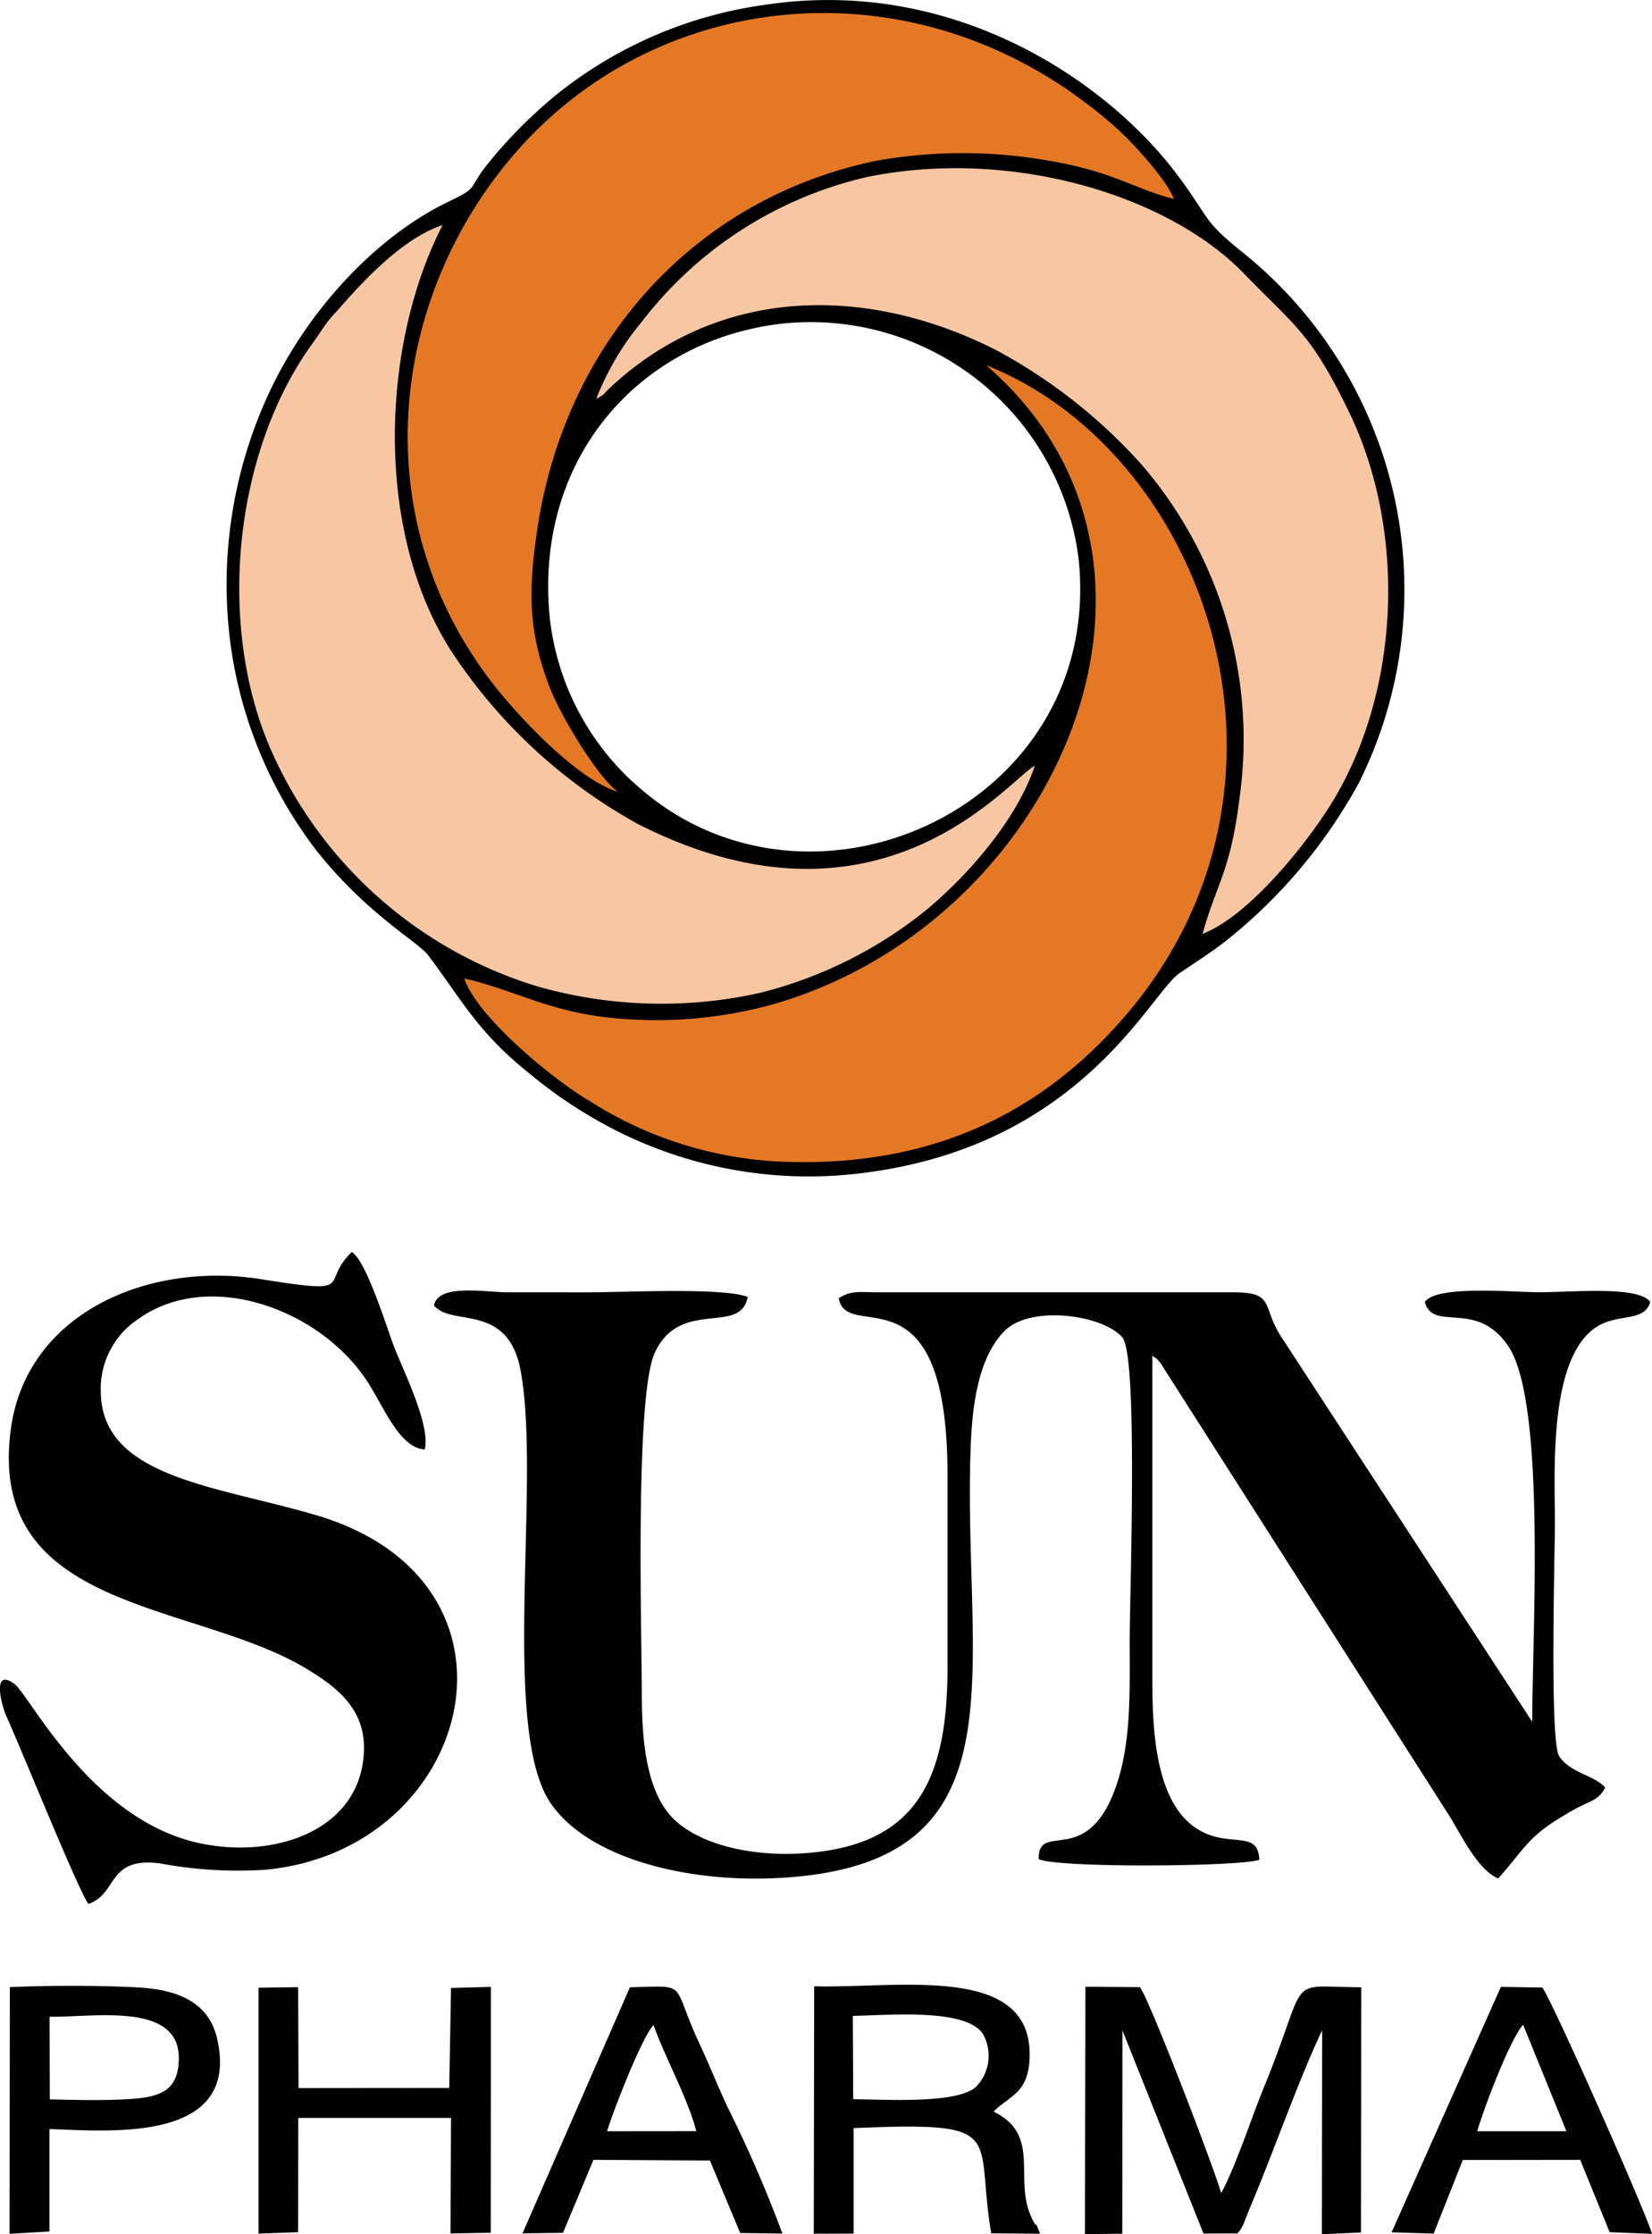
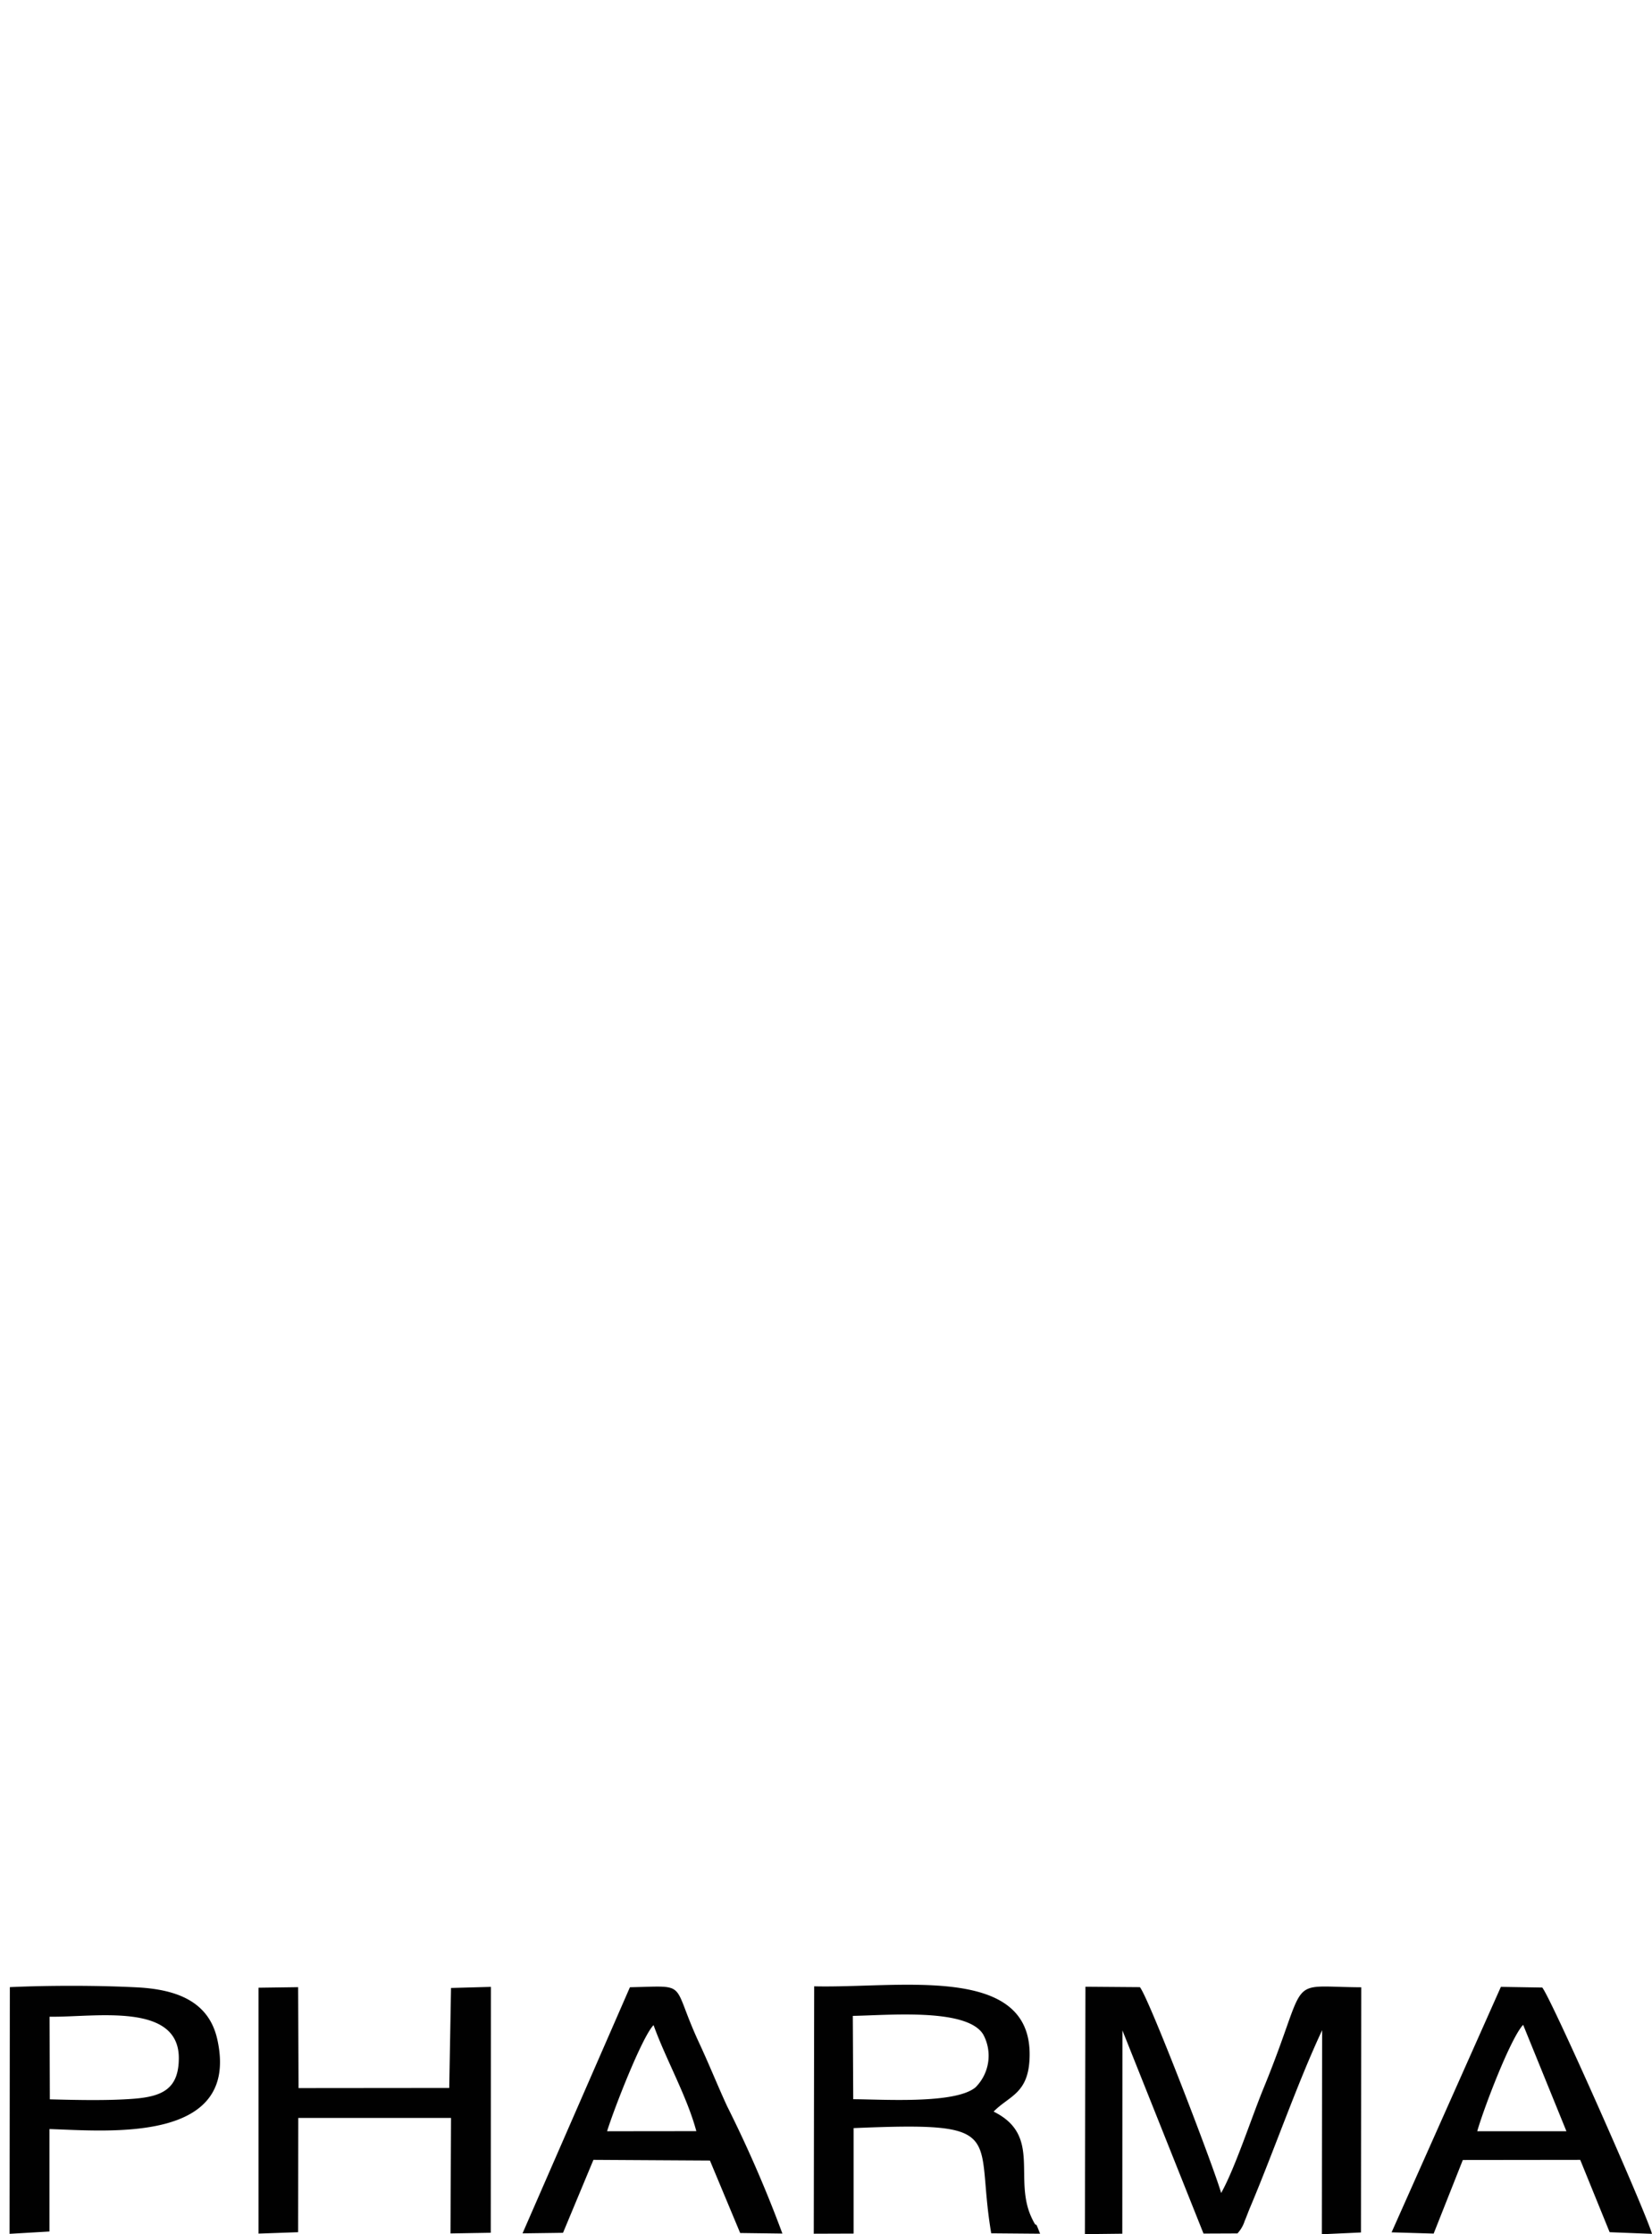
<svg xmlns="http://www.w3.org/2000/svg" width="118.33" height="160" viewBox="0 0 118.33 160">
  <g transform="translate(-89.904 -58.771)">
    <path d="M170.31,206.36l5.81,14.555,2.432-.01a2.378,2.378,0,0,0,.522-.906c.1-.217.276-.709.384-.955,1.723-4.087,3.4-8.942,5.16-12.694l-.02,14.615,2.8-.128.02-17.559c-5.594-.03-3.6-1.044-7.012,7.268-.847,2.068-2.039,5.722-3.023,7.465-.492-1.773-5.17-13.955-5.82-14.742l-3.9-.03-.039,17.717,2.679-.03.01-14.565ZM151,205.326c2.521-.039,8.194-.581,9.346,1.339a3.194,3.194,0,0,1-.561,3.782c-1.448,1.2-6.559.857-8.755.847l-.03-5.968Zm-2.8,15.6,2.856-.01v-7.553c11.2-.473,8.647.394,9.858,7.534l3.5.029c-.492-1.28-.1-.1-.571-1.073-1.4-2.856.729-5.948-2.757-7.672,1.133-1.162,2.561-1.28,2.58-4.048.059-6.549-9.356-4.776-15.432-4.924l-.03,17.717Zm-36.92-8.292h10.941l-.039,8.272,2.885-.049.01-17.608-2.856.079-.128,7.16-10.793.01-.03-7.228-2.836.039v17.608l2.836-.1.01-8.184Zm84.447.955c.463-1.635,2.393-6.687,3.289-7.622l3.1,7.622Zm-6.135,7.238,3.014.089,2.088-5.269,8.41-.01,2.107,5.18,3.033.118c-.433-1.556-7.2-16.83-7.859-17.638l-2.964-.049-7.829,17.579ZM133.4,213.588c.453-1.487,2.5-6.766,3.329-7.6.867,2.423,2.393,5.091,3.063,7.593Zm-.985,2.048,8.351.049,2.167,5.19,3.023.039a90.353,90.353,0,0,0-3.969-9.139c-.7-1.526-1.261-2.935-1.979-4.481-2.088-4.481-.66-4.107-4.973-4.018L127.343,220.9l2.9-.039,2.176-5.219ZM93.466,205.385c3.171.059,9.326-1.093,9.257,3.033-.03,2.147-1.192,2.689-3.27,2.846-1.812.138-4.048.089-5.968.039Zm-.01,8.046c4.185.128,13.689,1.064,12.024-6.421-.591-2.659-2.807-3.565-5.692-3.723-2.807-.148-6.352-.148-9.168-.02l-.02,17.667,2.856-.167v-7.337Z" transform="translate(-0.011 -2.193)" fill="#010101" />
-     <path d="M120.99,153.651c1.28,1.546,5.308-.266,6.214,4.7,1.467,8.056-1.477,25.713,2.167,30.972,2.718,3.919,9.779,5.712,16.525,5.308,17.52-1.034,13.019-14.457,13.521-30.46.1-3.21.5-6.647,2.373-8.637s7.15-1.211,8.509.4c1.142,1.359.522,18.436.522,21.725,0,3.457.128,7.14-.926,10.272-2.058,6.145-5.643,2.551-5.594,5.357,1.27.65,14.477.551,15.806.049-.069-1.871-1.576-1.142-3.4-1.723-4.274-1.359-4.264-8-4.264-11.778V157.245c.65.483.049-.069.571.5l20.73,32.489c.837,1.359,2.029,3.851,3.476,4.441,2.107-2.354,2.038-3.033,5.475-4.954,1.113-.62,1.733-.63,2.186-1.566-.906-.936-2.521-1.034-3.3-2.245-.689-1.073-.3-14.733-.3-16.6,0-3.683-.473-11.65,2.836-14.033,1.586-1.142,3.545-.364,3.988-1.881-.8-1.172-5.525-.7-8.016-.7-1.694,0-7.327-.532-8.125.7.6,2.2,3.723-.246,6,3.2,2.708,4.1,1.674,20.878,1.694,26.865L181.684,155.9c-1.438-2.216-.414-3.2-3.437-3.2H152.888c-1.418,0-1.979-.158-2.905.423.581,3.319,7.79-2.639,7.79,12.684v13.758c0,8.016-2.206,12.645-10,13.285-3.555.3-7.356-.424-9.425-2.255s-2.472-5.456-2.472-9.139c0-4.077-.512-21.36.936-24.443,1.832-3.929,6.155-1.192,6.647-3.988-1.861-.68-8.676-.325-11.345-.325H126.18c-1.526-.01-4.914-.64-5.19.955ZM96.242,196.5c2.117-.729,1.32-3.388,5.1-2.905a30.483,30.483,0,0,0,7.5.463c14.949-1.329,20.031-20.612,3.673-25.408-7.14-2.1-15.3-2.679-15.392-8.794a6,6,0,0,1,2.738-5.279c5.141-3.624,13.275-.561,16.535,4.8,1.2,1.979,2.235,4.461,3.929,4.579.433-1.654-1.428-5.436-2.127-7.189-.571-1.428-2-6.244-3.092-6.953-2.373,2.265.571,3.073-6.48,1.95-8.213-1.31-16.781,2.492-17.933,10.646-1.861,13.265,13.216,12.369,21.272,17.313,1.871,1.152,4.1,2.7,4.008,5.771-.167,5.81-6.559,7.9-12.074,6.588-7.573-1.812-11.906-10.567-12.96-11.335-1.654-1.211-.916,1.556-.6,2.265,1,2.167,5.131,12.438,5.9,13.492Z" transform="translate(0 -1.384)" fill="#010101" />
-     <path d="M129.523,102.909c-1.093-11.473,6.628-19.952,16.9-20.986a19.336,19.336,0,0,1,21,16.968c1.753,17.461-18.879,27-31.277,16.456A18.756,18.756,0,0,1,129.523,102.909Zm15.353-43.784a30.492,30.492,0,0,0-14.664,6.263,33.682,33.682,0,0,0-5.249,5.279c-1.3,1.674-.522,1.507-2.61,2.511-5.269,2.511-10.124,7.79-12.862,13.59a32.51,32.51,0,0,0-2.846,17.963,31.189,31.189,0,0,0,6.1,14.851c3.595,4.589,7.337,6.628,8.056,7.573,2.452,3.23,3.516,5.505,7.366,8.568a33.2,33.2,0,0,0,6.372,4.136,30.579,30.579,0,0,0,17.923,2.846c15.3-2.107,20.1-12.871,22.2-14.26,1.073-.719,2.226-1.467,3.191-2.206a37.243,37.243,0,0,0,9.641-11.414,30.976,30.976,0,0,0-8.3-37.954c-3.023-2.423-2.3-2.393-4.806-5.7-5.1-6.726-16.092-14.112-29.5-12.044Z" transform="translate(-0.25)" fill="#010101" />
-     <path d="M132.875,87.525c.768-.443.364-.207.975-.788,7.76-7.268,18.278-7.445,27.614-2.738a38.28,38.28,0,0,1,10.557,8.322,30.145,30.145,0,0,1,6.953,23.635c-.67,5.475-1.635,6.155-2.669,9.878,3.2-1.231,7.1-6.027,8.991-8.962,5.16-8.006,5.692-19.686,1.546-28.313-2.777-5.781-3.91-6.224-7.544-9.986-5.475-5.672-16.771-9.05-27.053-6.933a28.343,28.343,0,0,0-16.121,10.38,19.833,19.833,0,0,0-3.25,5.505ZM164.29,113.79c-1.95,1.073-11.138,12.96-28.431,4.176a37.838,37.838,0,0,1-13.3-12.281c-5.6-8.587-5.121-22-.689-30.608-2.9.955-5.751,4.067-7.553,6.145a7.865,7.865,0,0,0-.975,1.182c-.305.453-.561.837-.886,1.28-5.535,7.75-6.756,19.962-2.945,28.825a30.582,30.582,0,0,0,19.085,17.067,32.405,32.405,0,0,0,15.934.5,30.761,30.761,0,0,0,12.064-6.017c2.59-2.167,6.3-6.125,7.7-10.271Z" transform="translate(-0.264 -0.186)" fill="#f7c6a3" />
-     <path d="M160.981,84.931c16.515,14.25,4.944,40.269-15.609,45.872a31.419,31.419,0,0,1-11.877.8c-4.126-.542-6.45-1.96-9.887-2.748.936,2.767,6.352,7.248,9.041,8.814a27.772,27.772,0,0,0,13.433,4.294c12.182.571,19.814-4.5,24.975-10.547,14.1-16.545,5.613-40.249-10.075-46.483Zm-26.363,30.558c-1.359-.936-4.077-5.347-4.914-7.544-1.477-3.88-1.536-6.746-.867-11.227,1.97-13.324,11.178-23.714,24.3-26.422a35.241,35.241,0,0,1,11.64-.118c5.347.817,6.578,2.078,9.671,2.856-.591-1.467-3.033-4.1-4.018-4.983C157.032,56,138.242,57.534,127.616,69.341c-9.178,10.2-11.365,26.078-2.1,38.22,1.773,2.334,6.135,7.041,9.1,7.928Z" transform="translate(-0.451 -0.014)" fill="#e47825" />
  </g>
</svg>